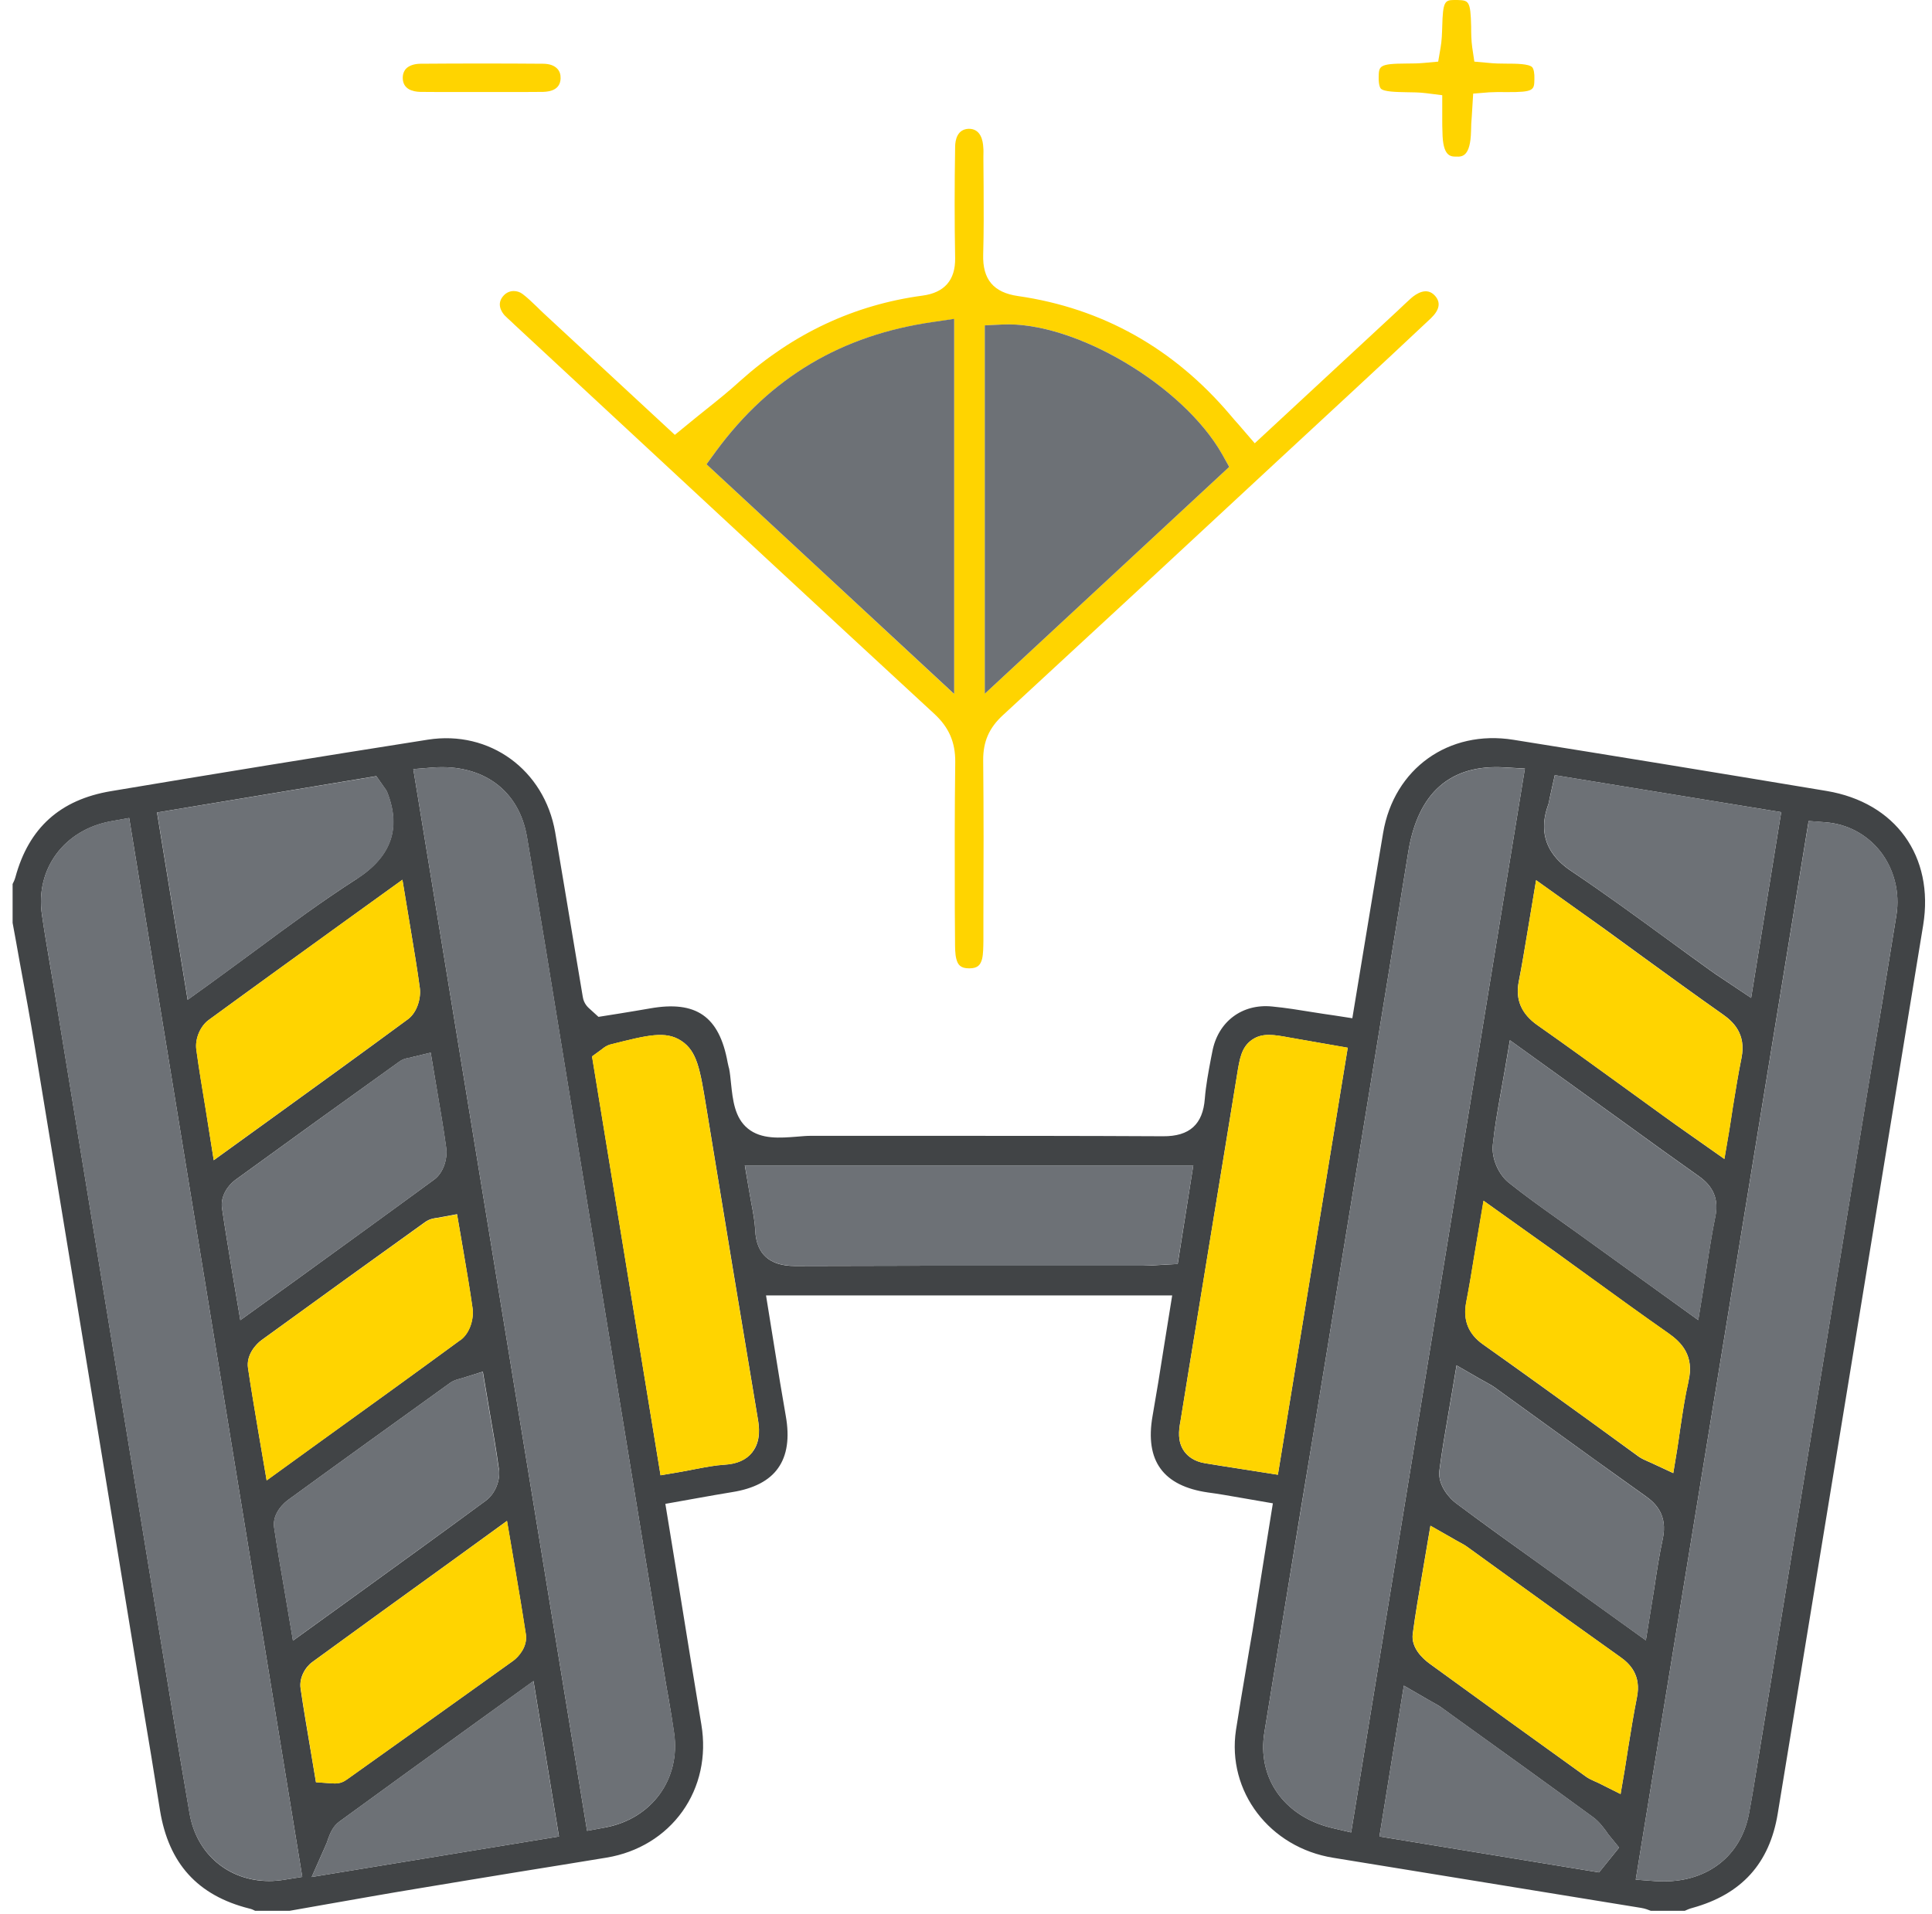
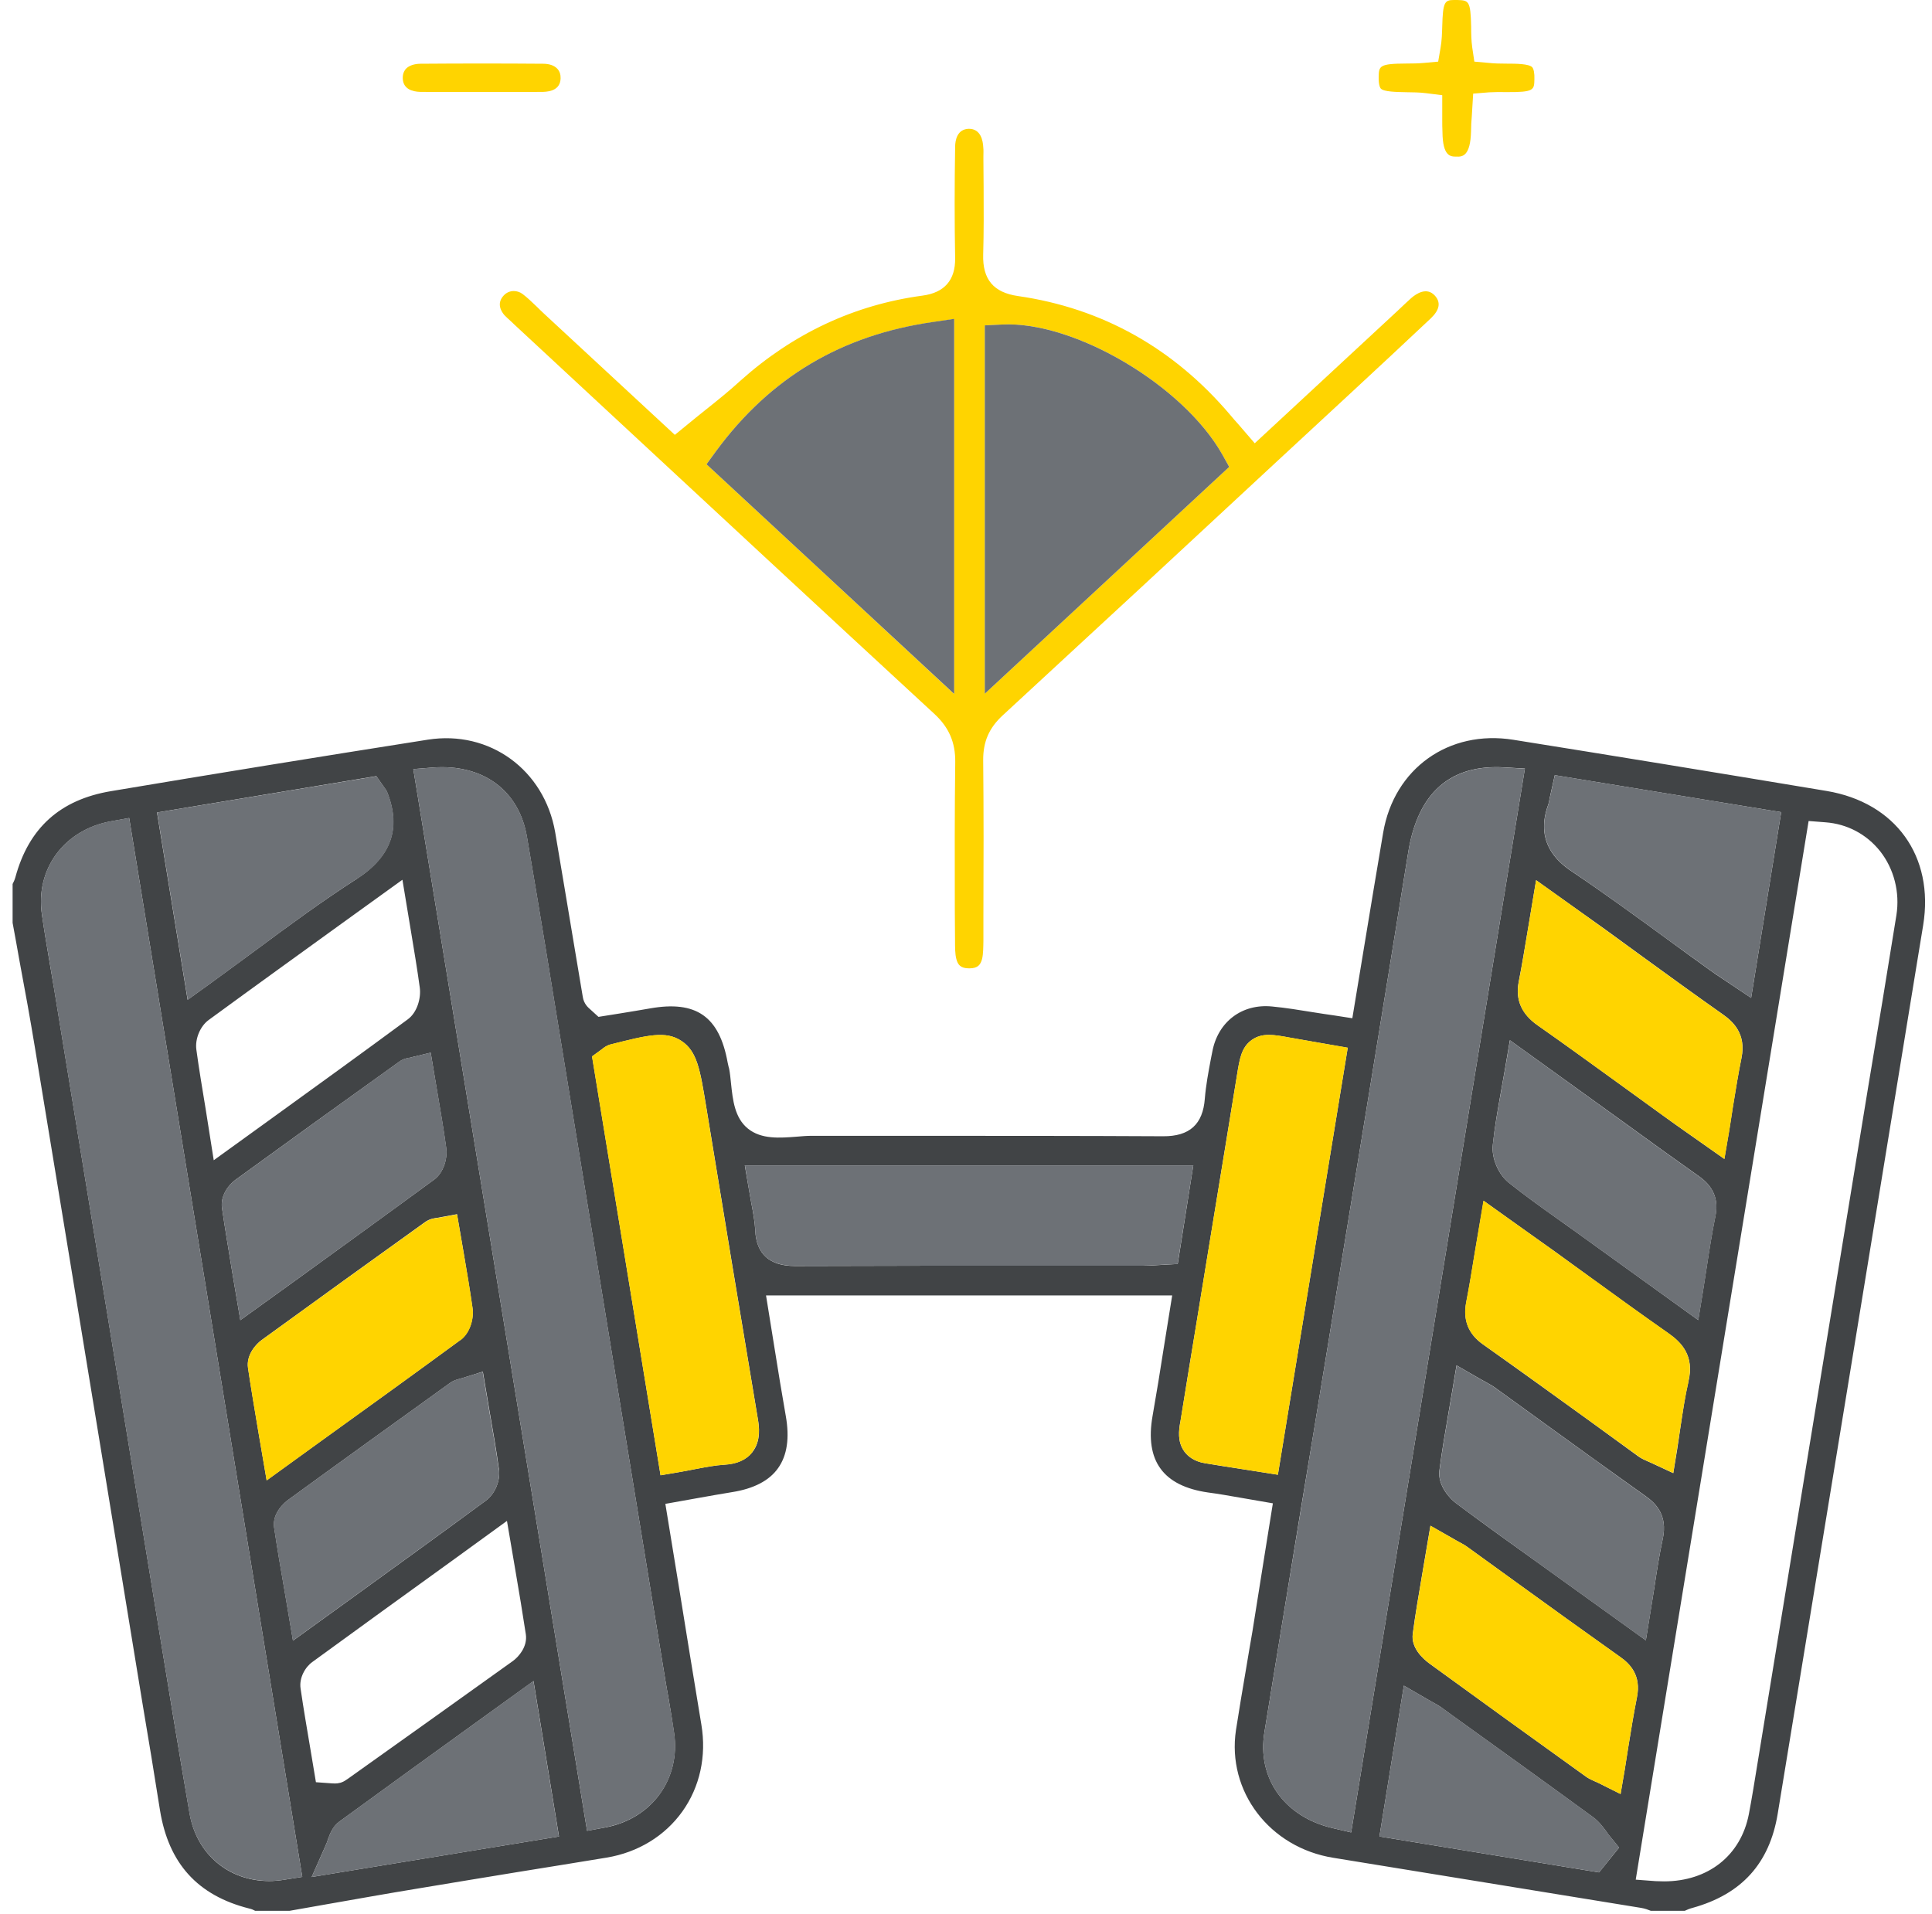
<svg xmlns="http://www.w3.org/2000/svg" width="109" height="108" viewBox="0 0 109 108" fill="none">
  <path d="M103.05 44.629C96.551 43.546 90.768 42.602 85.382 41.742C81.736 41.158 78.649 43.366 78.035 46.987C77.668 49.129 77.319 51.276 76.958 53.448L76.296 57.454L75.291 57.298C74.894 57.243 74.509 57.183 74.13 57.123C73.317 56.991 72.541 56.864 71.777 56.792C70.074 56.618 68.708 57.653 68.395 59.349L68.323 59.71C68.172 60.504 68.034 61.25 67.974 61.99C67.866 63.433 67.12 64.125 65.615 64.113C61 64.089 56.3 64.089 51.757 64.089H45.751C45.499 64.089 45.228 64.113 44.951 64.137C44.012 64.209 42.959 64.3 42.195 63.68C41.443 63.072 41.341 62.05 41.244 61.142C41.214 60.835 41.184 60.54 41.136 60.299L41.106 60.191C41.088 60.119 41.07 60.035 41.052 59.95C40.582 57.346 39.271 56.437 36.665 56.901C36.093 57.003 35.516 57.093 34.98 57.183L33.765 57.376L33.289 56.943C33.193 56.858 32.94 56.648 32.88 56.251C32.694 55.162 32.513 54.067 32.332 52.978C31.995 50.975 31.665 48.96 31.322 46.957C30.708 43.432 27.621 41.188 24.137 41.736C17.836 42.728 11.987 43.679 6.259 44.641C3.394 45.122 1.625 46.71 0.867 49.502C0.825 49.652 0.765 49.778 0.711 49.88V52.07C0.843 52.786 0.975 53.502 1.102 54.23C1.403 55.83 1.703 57.484 1.974 59.132C3.28 67.055 4.58 74.989 5.88 82.918L8.028 96.049C8.371 98.083 8.708 100.116 9.027 102.149C9.514 105.145 11.151 106.956 14.063 107.689C14.19 107.714 14.304 107.768 14.394 107.816H16.344L18.492 107.437C20.177 107.142 21.856 106.841 23.541 106.565C25.436 106.246 27.338 105.939 29.233 105.626C30.9 105.355 32.567 105.091 34.234 104.814C35.997 104.519 37.514 103.593 38.5 102.209C39.487 100.826 39.866 99.087 39.571 97.319C39.138 94.702 38.711 92.079 38.284 89.42L37.538 84.855L39.391 84.524C40.041 84.409 40.667 84.295 41.304 84.193C42.526 84 43.405 83.543 43.898 82.839C44.41 82.124 44.554 81.131 44.331 79.886C44.109 78.629 43.904 77.365 43.699 76.078L43.218 73.094H66.133L65.657 76.054C65.459 77.341 65.248 78.623 65.025 79.898C64.803 81.155 64.953 82.16 65.477 82.87C65.994 83.585 66.897 84.031 68.142 84.211C68.732 84.289 69.316 84.391 69.936 84.5L71.813 84.825L71.344 87.748C71.115 89.186 70.886 90.605 70.664 92.025C70.543 92.735 70.417 93.445 70.303 94.149C70.104 95.303 69.912 96.465 69.731 97.62C69.214 101.078 71.627 104.249 75.225 104.826C81.014 105.764 86.803 106.709 92.591 107.653C92.814 107.689 92.995 107.762 93.133 107.816H95.053C95.173 107.762 95.317 107.695 95.486 107.653C98.26 106.883 99.831 105.145 100.294 102.348C102.917 86.383 105.529 70.411 108.135 54.44L108.502 52.203C109.134 48.316 106.943 45.279 103.05 44.629ZM87.332 45.447C87.38 45.327 87.404 45.188 87.428 45.038C87.459 44.924 87.477 44.809 87.507 44.683L87.717 43.739L100.492 45.826L98.796 56.305L97.129 55.192C96.912 55.048 96.719 54.922 96.539 54.789C95.769 54.236 94.999 53.676 94.234 53.117C92.441 51.806 90.588 50.452 88.716 49.195C88.175 48.834 86.52 47.721 87.332 45.447ZM86.664 49.664L88.897 51.258C89.456 51.655 89.992 52.04 90.528 52.419L92.519 53.869C94.072 55 95.63 56.131 97.201 57.237C97.784 57.647 98.525 58.338 98.254 59.686C98.067 60.594 97.923 61.514 97.76 62.489C97.7 62.91 97.628 63.337 97.562 63.77L97.285 65.394L95.251 63.963C94.764 63.62 94.3 63.295 93.849 62.964C93.121 62.441 92.399 61.917 91.683 61.394C90.034 60.203 88.397 59.006 86.737 57.845C85.834 57.207 85.485 56.401 85.683 55.391C85.864 54.476 86.014 53.55 86.177 52.587L86.664 49.664ZM93.163 82.545C93.091 82.509 93.025 82.484 92.971 82.46C92.814 82.394 92.64 82.316 92.459 82.196C91.569 81.546 90.672 80.89 89.775 80.241C87.747 78.779 85.719 77.311 83.674 75.862C82.837 75.272 82.53 74.49 82.723 73.479C82.897 72.577 83.048 71.675 83.204 70.694L83.704 67.753L85.918 69.335C86.574 69.798 87.176 70.225 87.778 70.658C88.415 71.121 89.059 71.591 89.697 72.054C91.147 73.106 92.64 74.189 94.12 75.224C94.842 75.723 95.618 76.481 95.257 77.961C95.065 78.785 94.944 79.639 94.806 80.541C94.752 80.945 94.686 81.354 94.625 81.775L94.403 83.122L93.163 82.545ZM93.813 86.816C93.621 87.706 93.476 88.626 93.332 89.601C93.259 90.028 93.199 90.461 93.121 90.912L92.856 92.555L87.067 88.392C85.425 87.219 83.782 86.04 82.163 84.831C81.79 84.56 81.11 83.814 81.206 82.984C81.345 81.889 81.531 80.83 81.724 79.699C81.79 79.308 81.862 78.911 81.928 78.508L82.175 77.04L83.469 77.786C83.577 77.847 83.674 77.901 83.764 77.949C83.987 78.075 84.179 78.177 84.347 78.298L87.091 80.283C89.017 81.678 90.931 83.062 92.862 84.433C93.404 84.819 94.096 85.486 93.813 86.816ZM88.867 69.479C88.554 69.256 88.235 69.028 87.922 68.805C86.989 68.144 86.032 67.458 85.112 66.724C84.528 66.249 84.143 65.34 84.221 64.6C84.323 63.602 84.498 62.621 84.684 61.581C84.757 61.172 84.829 60.757 84.907 60.323L85.184 58.693L91.737 63.415C93.103 64.408 94.469 65.394 95.841 66.363C96.671 66.947 96.978 67.674 96.774 68.649C96.587 69.575 96.437 70.52 96.286 71.518C96.22 71.945 96.148 72.385 96.082 72.83L95.811 74.484L88.867 69.479ZM23.174 52.479C23.36 53.604 23.541 54.669 23.685 55.74C23.758 56.305 23.547 57.129 22.993 57.526C20.46 59.397 17.902 61.244 15.273 63.145L12.059 65.467L11.608 62.609C11.416 61.442 11.229 60.336 11.079 59.229C10.994 58.621 11.295 57.899 11.777 57.55C14.334 55.679 16.904 53.827 19.533 51.926L22.704 49.64L23.174 52.479ZM25.978 75.609C23.409 77.492 20.821 79.362 18.161 81.275L15.044 83.531L14.569 80.746C14.364 79.513 14.166 78.352 13.991 77.179C13.889 76.463 14.424 75.855 14.755 75.615C17.824 73.383 20.899 71.169 23.98 68.956C24.245 68.763 24.528 68.733 24.678 68.715L24.744 68.703L25.785 68.51L26.152 70.646C26.327 71.681 26.508 72.745 26.658 73.804C26.742 74.376 26.532 75.2 25.978 75.609ZM27.242 77.395L27.633 79.711C27.825 80.806 28.006 81.847 28.15 82.906C28.241 83.537 27.922 84.301 27.41 84.674C24.919 86.509 22.404 88.326 19.804 90.208L16.53 92.573L16.061 89.793C15.845 88.548 15.64 87.369 15.465 86.178C15.351 85.342 16.109 84.74 16.266 84.626C19.299 82.418 22.343 80.229 25.382 78.039C25.593 77.889 25.797 77.835 25.942 77.799C25.99 77.786 26.038 77.768 26.11 77.75L27.242 77.395ZM24.498 66.555C21.94 68.432 19.359 70.297 16.723 72.21L13.558 74.49L13.088 71.699C12.89 70.472 12.691 69.317 12.523 68.15C12.433 67.512 12.848 66.892 13.275 66.579C16.344 64.348 19.425 62.128 22.506 59.92C22.747 59.74 22.993 59.698 23.138 59.68L23.216 59.656L24.299 59.397L24.666 61.593C24.841 62.627 25.027 63.692 25.172 64.757C25.256 65.34 25.045 66.146 24.498 66.555ZM21.23 43.793L21.681 44.437C21.742 44.515 21.814 44.611 21.868 44.761C22.626 46.758 22.061 48.334 20.135 49.586C18.203 50.825 16.362 52.178 14.424 53.616C13.606 54.212 12.788 54.825 11.945 55.433L10.585 56.413L8.858 45.844L21.23 43.793ZM16.031 106.065C15.742 106.113 15.459 106.137 15.183 106.137C12.908 106.137 11.085 104.628 10.694 102.312C10.056 98.612 9.448 94.906 8.846 91.201L3.063 55.854C2.979 55.367 2.895 54.867 2.811 54.374C2.654 53.448 2.498 52.533 2.365 51.607C1.986 49.038 3.617 46.825 6.253 46.343L7.288 46.157L17.054 105.903L16.031 106.065ZM16.958 95.273C16.867 94.672 17.223 94.058 17.632 93.77C20.237 91.869 22.843 89.986 25.551 88.031L28.602 85.817L29.071 88.572C29.288 89.841 29.486 91.026 29.667 92.218C29.769 92.915 29.258 93.487 28.945 93.716C25.846 95.941 22.747 98.143 19.642 100.357L19.533 100.429C19.305 100.597 19.07 100.633 18.907 100.633C18.829 100.633 18.775 100.627 18.733 100.627L17.824 100.561L17.523 98.756C17.331 97.608 17.126 96.441 16.958 95.273ZM17.584 105.909L18.36 104.158C18.426 104.02 18.474 103.888 18.504 103.779C18.625 103.461 18.763 103.07 19.142 102.787C21.718 100.91 24.305 99.033 26.983 97.102L30.1 94.852L31.538 103.623L17.584 105.909ZM37.724 95.863C37.832 96.507 37.941 97.144 38.031 97.788C38.404 100.375 36.779 102.618 34.162 103.112L33.121 103.304L23.318 43.396L24.444 43.306C27.254 43.107 29.282 44.593 29.727 47.216C30.419 51.246 31.087 55.343 31.731 59.307L37.538 94.804C37.598 95.159 37.658 95.514 37.724 95.863ZM42.442 81.943C42.105 82.37 41.587 82.605 40.871 82.647C40.354 82.677 39.83 82.779 39.222 82.894C38.928 82.954 38.621 83.014 38.296 83.068L37.267 83.243L33.404 59.608L33.963 59.199C34.053 59.126 34.228 58.982 34.499 58.922C36.539 58.41 37.556 58.146 38.446 58.735C39.331 59.319 39.499 60.347 39.836 62.399C40.805 68.312 41.774 74.201 42.761 80.084C42.821 80.451 42.959 81.293 42.442 81.943ZM65.278 71.386C65.013 71.404 64.761 71.416 64.508 71.416H59.032C54.314 71.416 49.59 71.416 44.861 71.434H44.849C43.423 71.434 42.67 70.76 42.61 69.431C42.586 68.926 42.484 68.384 42.376 67.819C42.327 67.536 42.273 67.247 42.225 66.953L42.02 65.755H67.324L66.445 71.32L65.278 71.386ZM70.032 82.888C69.322 82.779 68.654 82.677 67.986 82.563C67.348 82.46 66.993 82.148 66.813 81.895C66.409 81.329 66.518 80.68 66.578 80.295L66.596 80.217C66.903 78.286 67.222 76.349 67.541 74.418L68.443 68.895C68.895 66.146 69.346 63.397 69.791 60.648C69.936 59.746 70.038 59.09 70.628 58.675C71.211 58.266 71.867 58.38 72.77 58.549C73.281 58.639 73.793 58.723 74.328 58.82L76.037 59.12L72.096 83.212L70.032 82.888ZM75.147 103.142C72.445 102.492 70.91 100.32 71.338 97.728C72.018 93.517 72.716 89.306 73.402 85.089C73.889 82.172 74.371 79.26 74.846 76.343L75.141 74.532C76.579 65.719 78.029 56.901 79.449 48.088C79.991 44.725 81.826 43.113 84.889 43.3L86.032 43.366L76.23 103.394L75.147 103.142ZM90.215 105.65L77.825 103.623L79.203 95.111L80.502 95.863C80.611 95.923 80.713 95.983 80.797 96.031C81.02 96.152 81.2 96.254 81.369 96.38L82.067 96.886C84.672 98.756 87.284 100.639 89.878 102.534C90.215 102.781 90.443 103.1 90.63 103.346C90.684 103.437 90.744 103.521 90.81 103.593L91.346 104.249L90.215 105.65ZM91.665 99.851L91.43 101.229L90.178 100.603C90.1 100.561 90.022 100.537 89.95 100.501C89.781 100.423 89.601 100.345 89.42 100.206C86.49 98.101 83.565 95.989 80.647 93.866C80.256 93.577 79.606 92.976 79.702 92.2C79.853 91.039 80.057 89.908 80.256 88.711L80.701 86.088L81.995 86.822C82.097 86.888 82.193 86.936 82.278 86.984C82.494 87.098 82.669 87.195 82.819 87.309L85.521 89.264C87.483 90.684 89.45 92.103 91.418 93.499C91.948 93.872 92.615 94.522 92.351 95.785C92.17 96.699 92.02 97.62 91.863 98.594C91.797 99.003 91.731 99.424 91.665 99.851ZM106.991 51.643C106.474 54.867 105.944 58.092 105.403 61.31L99.156 99.496C99 100.453 98.85 101.403 98.669 102.354C98.218 104.706 96.364 106.156 93.879 106.156C93.723 106.156 93.572 106.149 93.404 106.143L92.285 106.059L102.039 46.325L102.984 46.398C104.211 46.488 105.306 47.065 106.077 48.034C106.859 49.032 107.196 50.35 106.991 51.643Z" fill="#414446" />
  <path d="M67.324 65.755L66.439 71.32L65.272 71.38C65.007 71.398 64.755 71.416 64.502 71.416H59.032C54.308 71.416 49.591 71.416 44.861 71.428H44.849C43.423 71.428 42.67 70.76 42.61 69.431C42.592 68.919 42.484 68.384 42.376 67.819C42.328 67.536 42.273 67.247 42.225 66.953L42.027 65.755H67.33H67.324Z" fill="#6D7176" />
  <path d="M100.492 45.826L98.796 56.305L97.129 55.186C96.918 55.042 96.719 54.916 96.545 54.789C95.775 54.23 94.999 53.67 94.234 53.117C92.441 51.806 90.588 50.452 88.722 49.195C88.181 48.828 86.526 47.721 87.338 45.447C87.386 45.321 87.404 45.182 87.434 45.032C87.465 44.924 87.483 44.803 87.513 44.683L87.723 43.739L100.492 45.826Z" fill="#6D7176" />
  <path d="M98.254 59.686C98.067 60.594 97.923 61.521 97.766 62.489C97.706 62.91 97.634 63.337 97.568 63.77L97.291 65.395L95.257 63.963C94.77 63.62 94.306 63.295 93.849 62.964C93.127 62.441 92.399 61.918 91.683 61.394C90.034 60.203 88.397 59.012 86.737 57.845C85.834 57.214 85.491 56.407 85.689 55.391C85.87 54.477 86.02 53.55 86.177 52.588L86.664 49.664L88.897 51.258C89.456 51.655 89.992 52.046 90.522 52.425L92.513 53.875C94.072 55.006 95.63 56.137 97.201 57.244C97.778 57.653 98.525 58.344 98.248 59.692L98.254 59.686Z" fill="#FFD400" />
  <path d="M96.78 68.649C96.593 69.581 96.443 70.526 96.292 71.524C96.226 71.951 96.154 72.385 96.088 72.836L95.817 74.49L88.867 69.485C88.554 69.256 88.241 69.028 87.922 68.811C86.989 68.15 86.032 67.464 85.118 66.73C84.534 66.255 84.149 65.346 84.221 64.606C84.323 63.608 84.504 62.621 84.691 61.581C84.757 61.172 84.835 60.763 84.913 60.329L85.19 58.699L91.743 63.427C93.109 64.42 94.475 65.406 95.841 66.369C96.677 66.953 96.978 67.686 96.78 68.655V68.649Z" fill="#6D7176" />
-   <path d="M95.263 77.961C95.071 78.779 94.944 79.633 94.806 80.535C94.752 80.945 94.692 81.348 94.625 81.769L94.403 83.116L93.163 82.539C93.085 82.503 93.025 82.478 92.971 82.454C92.814 82.388 92.64 82.31 92.459 82.184C91.562 81.534 90.666 80.884 89.769 80.235C87.741 78.767 85.719 77.299 83.668 75.856C82.831 75.26 82.524 74.484 82.717 73.473C82.891 72.571 83.042 71.669 83.198 70.688L83.692 67.747L85.912 69.329C86.568 69.792 87.164 70.219 87.765 70.652C88.409 71.115 89.047 71.585 89.691 72.042C91.141 73.094 92.634 74.177 94.114 75.212C94.83 75.717 95.612 76.475 95.251 77.955L95.263 77.961Z" fill="#FFD400" />
+   <path d="M95.263 77.961C95.071 78.779 94.944 79.633 94.806 80.535L94.403 83.116L93.163 82.539C93.085 82.503 93.025 82.478 92.971 82.454C92.814 82.388 92.64 82.31 92.459 82.184C91.562 81.534 90.666 80.884 89.769 80.235C87.741 78.767 85.719 77.299 83.668 75.856C82.831 75.26 82.524 74.484 82.717 73.473C82.891 72.571 83.042 71.669 83.198 70.688L83.692 67.747L85.912 69.329C86.568 69.792 87.164 70.219 87.765 70.652C88.409 71.115 89.047 71.585 89.691 72.042C91.141 73.094 92.634 74.177 94.114 75.212C94.83 75.717 95.612 76.475 95.251 77.955L95.263 77.961Z" fill="#FFD400" />
  <path d="M93.813 86.816C93.621 87.706 93.476 88.626 93.332 89.601C93.265 90.028 93.199 90.461 93.127 90.912L92.856 92.561L87.067 88.398C85.425 87.219 83.788 86.04 82.169 84.837C81.796 84.56 81.116 83.814 81.212 82.99C81.351 81.895 81.537 80.83 81.73 79.706C81.796 79.314 81.868 78.918 81.934 78.514L82.181 77.047L83.469 77.793C83.577 77.853 83.674 77.907 83.764 77.955C83.987 78.081 84.179 78.184 84.347 78.304L87.091 80.289C89.017 81.679 90.931 83.068 92.862 84.44C93.404 84.825 94.096 85.492 93.813 86.822V86.816Z" fill="#6D7176" />
  <path d="M92.351 95.785C92.17 96.693 92.02 97.62 91.863 98.588C91.803 99.003 91.731 99.424 91.665 99.851L91.43 101.229L90.184 100.603C90.1 100.561 90.028 100.537 89.956 100.501C89.781 100.423 89.607 100.345 89.426 100.206C86.496 98.107 83.565 95.989 80.653 93.866C80.262 93.577 79.612 92.976 79.708 92.2C79.859 91.045 80.057 89.914 80.262 88.711L80.707 86.088L81.995 86.828C82.097 86.888 82.193 86.936 82.278 86.984C82.5 87.099 82.669 87.201 82.819 87.309L85.521 89.264C87.483 90.684 89.45 92.103 91.418 93.499C91.942 93.872 92.609 94.522 92.351 95.785Z" fill="#FFD400" />
  <path d="M91.346 104.249L90.215 105.65L77.825 103.623L79.203 95.111L80.502 95.863C80.611 95.923 80.707 95.977 80.797 96.025C81.02 96.152 81.194 96.254 81.369 96.374L82.067 96.88C84.672 98.757 87.284 100.633 89.878 102.528C90.215 102.775 90.443 103.094 90.63 103.34C90.684 103.431 90.744 103.515 90.81 103.587L91.346 104.243V104.249Z" fill="#6D7176" />
  <path d="M31.538 103.623L17.584 105.909L18.36 104.158C18.42 104.02 18.468 103.888 18.504 103.779C18.619 103.461 18.757 103.07 19.136 102.787C21.712 100.904 24.299 99.033 26.977 97.102L30.094 94.846L31.532 103.617L31.538 103.623Z" fill="#6D7176" />
-   <path d="M28.945 93.716C25.852 95.941 22.747 98.143 19.648 100.357L19.539 100.435C19.311 100.597 19.076 100.633 18.913 100.633C18.835 100.633 18.781 100.627 18.739 100.627L17.83 100.567L17.529 98.763C17.337 97.614 17.138 96.447 16.964 95.273C16.873 94.672 17.235 94.058 17.638 93.77C20.243 91.869 22.849 89.986 25.557 88.031L28.608 85.817L29.077 88.572C29.288 89.841 29.492 91.027 29.673 92.218C29.775 92.915 29.264 93.487 28.951 93.716H28.945Z" fill="#FFD400" />
  <path d="M28.15 82.906C28.241 83.537 27.922 84.307 27.41 84.674C24.913 86.509 22.398 88.326 19.798 90.208L16.524 92.573L16.055 89.793C15.838 88.548 15.634 87.369 15.459 86.178C15.345 85.342 16.103 84.746 16.26 84.626C19.293 82.418 22.337 80.229 25.376 78.039C25.581 77.889 25.791 77.835 25.936 77.798C25.984 77.786 26.032 77.768 26.098 77.75L27.23 77.401L27.621 79.717C27.813 80.812 27.994 81.853 28.138 82.906H28.15Z" fill="#6D7176" />
  <path d="M25.978 75.609C23.409 77.498 20.821 79.362 18.161 81.281L15.044 83.537L14.569 80.752C14.364 79.519 14.16 78.352 13.991 77.185C13.889 76.469 14.424 75.861 14.755 75.621C17.824 73.389 20.899 71.175 23.98 68.968C24.251 68.775 24.534 68.739 24.678 68.727L24.744 68.715L25.785 68.522L26.152 70.658C26.333 71.693 26.514 72.757 26.664 73.816C26.748 74.388 26.532 75.218 25.984 75.621L25.978 75.609Z" fill="#FFD400" />
  <path d="M24.498 66.556C21.94 68.438 19.365 70.297 16.723 72.21L13.558 74.49L13.088 71.699C12.89 70.472 12.691 69.317 12.523 68.15C12.433 67.506 12.848 66.886 13.275 66.58C16.344 64.348 19.425 62.128 22.506 59.914C22.747 59.734 22.993 59.692 23.138 59.674L23.216 59.656L24.299 59.391L24.672 61.587C24.847 62.621 25.033 63.686 25.178 64.751C25.262 65.334 25.051 66.141 24.504 66.55L24.498 66.556Z" fill="#6D7176" />
-   <path d="M22.993 57.526C20.454 59.391 17.902 61.238 15.273 63.139L12.059 65.461L11.602 62.609C11.41 61.436 11.223 60.335 11.073 59.229C10.988 58.621 11.295 57.899 11.777 57.55C14.334 55.685 16.898 53.827 19.533 51.926L22.704 49.64L23.174 52.479C23.36 53.61 23.541 54.669 23.685 55.746C23.764 56.311 23.547 57.129 22.993 57.532V57.526Z" fill="#FFD400" />
  <path d="M20.135 49.586C18.203 50.825 16.362 52.184 14.43 53.616C13.612 54.218 12.788 54.831 11.951 55.433L10.591 56.413L8.864 45.844L21.236 43.799L21.694 44.443C21.748 44.521 21.826 44.617 21.88 44.767C22.638 46.764 22.073 48.34 20.141 49.592L20.135 49.586Z" fill="#6D7176" />
  <path d="M17.054 105.903L16.031 106.065C15.742 106.113 15.459 106.131 15.183 106.131C12.908 106.131 11.085 104.622 10.688 102.306C10.056 98.606 9.448 94.9 8.84 91.189L3.057 55.842C2.973 55.355 2.895 54.855 2.811 54.362C2.654 53.442 2.492 52.521 2.365 51.601C1.986 49.032 3.617 46.819 6.253 46.337L7.288 46.151L17.054 105.897V105.903Z" fill="#6D7176" />
  <path d="M42.448 81.943C42.111 82.37 41.593 82.605 40.877 82.647C40.36 82.677 39.836 82.779 39.228 82.894C38.934 82.948 38.621 83.008 38.296 83.068L37.267 83.242L33.398 59.608L33.963 59.198C34.053 59.12 34.228 58.976 34.493 58.916C36.533 58.404 37.556 58.146 38.44 58.729C39.325 59.313 39.493 60.341 39.83 62.393C40.793 68.306 41.768 74.195 42.755 80.078C42.815 80.445 42.953 81.281 42.436 81.937L42.448 81.943Z" fill="#FFD400" />
  <path d="M34.162 103.112L33.121 103.304L23.318 43.396L24.444 43.306C27.254 43.107 29.282 44.593 29.733 47.21C30.425 51.24 31.093 55.343 31.737 59.301L37.538 94.798C37.598 95.159 37.664 95.508 37.724 95.857C37.832 96.501 37.947 97.138 38.037 97.782C38.41 100.375 36.785 102.612 34.162 103.106V103.112Z" fill="#6D7176" />
-   <path d="M106.991 51.643C106.474 54.867 105.944 58.092 105.409 61.31L99.156 99.496C99.006 100.453 98.856 101.403 98.675 102.354C98.218 104.706 96.364 106.155 93.885 106.155C93.729 106.155 93.572 106.149 93.41 106.143L92.285 106.059L102.045 46.319L102.99 46.398C104.217 46.488 105.312 47.065 106.077 48.028C106.865 49.026 107.202 50.344 106.991 51.637V51.643Z" fill="#6D7176" />
  <path d="M86.032 43.366L76.23 103.394L75.147 103.142C72.445 102.492 70.91 100.326 71.338 97.734C72.018 93.517 72.716 89.306 73.408 85.089C73.889 82.172 74.371 79.26 74.846 76.349L75.141 74.538C76.579 65.725 78.029 56.907 79.449 48.094C79.991 44.731 81.826 43.119 84.889 43.306L86.032 43.372V43.366Z" fill="#6D7176" />
  <path d="M76.037 59.12L72.096 83.212L70.038 82.888C69.328 82.779 68.66 82.671 67.992 82.563C67.348 82.46 66.999 82.141 66.819 81.895C66.409 81.329 66.524 80.674 66.584 80.289L66.596 80.211C66.909 78.28 67.222 76.343 67.541 74.412L68.443 68.895C68.901 66.146 69.346 63.397 69.791 60.648C69.936 59.746 70.038 59.09 70.628 58.675C71.217 58.26 71.867 58.38 72.77 58.543C73.281 58.633 73.793 58.723 74.328 58.819L76.037 59.114V59.12Z" fill="#FFD400" />
  <path d="M80.942 16.669C80.49 16.188 79.913 16.561 79.612 16.825C79.365 17.048 79.124 17.276 78.884 17.505L78.45 17.908L70.79 25.012L69.863 23.936C69.695 23.749 69.55 23.587 69.412 23.418C66.223 19.652 62.191 17.391 57.437 16.705C56.047 16.506 55.428 15.761 55.47 14.359C55.506 13.102 55.5 11.814 55.494 10.563C55.494 10.046 55.482 9.54 55.482 9.029V8.813C55.482 8.656 55.494 8.488 55.476 8.331C55.458 7.928 55.331 7.267 54.663 7.267C54.001 7.285 53.893 7.904 53.887 8.271C53.851 10.449 53.851 12.56 53.887 14.569C53.905 15.803 53.285 16.518 52.04 16.681C48.206 17.198 44.758 18.81 41.78 21.475C41.136 22.065 40.468 22.6 39.758 23.166C39.433 23.43 39.102 23.689 38.771 23.966L38.073 24.537L30.672 17.679C30.539 17.559 30.419 17.433 30.293 17.312C30.016 17.048 29.757 16.795 29.486 16.591C29.336 16.476 29.155 16.422 28.981 16.422C28.776 16.422 28.578 16.506 28.427 16.663C27.976 17.138 28.307 17.607 28.463 17.788C28.584 17.914 28.722 18.034 28.854 18.155L29.023 18.317L33.572 22.54C39.95 28.459 46.323 34.385 52.72 40.286C53.538 41.044 53.905 41.886 53.893 43.005C53.857 45.778 53.863 48.605 53.869 51.342L53.881 53.075C53.881 53.46 53.881 53.821 53.953 54.103C54.038 54.434 54.188 54.639 54.675 54.639H54.687C55.175 54.639 55.319 54.434 55.409 54.103C55.476 53.815 55.476 53.442 55.482 53.075V51.649C55.494 48.786 55.5 45.808 55.47 42.89C55.464 41.85 55.801 41.074 56.571 40.364C61.764 35.575 66.945 30.775 72.12 25.963L76.212 22.173C77.716 20.777 79.233 19.37 80.731 17.956C81.224 17.481 81.303 17.054 80.942 16.669ZM53.833 39.161L39.86 26.197L40.402 25.451C43.471 21.295 47.472 18.907 52.647 18.173L53.833 17.998V39.161ZM55.56 39.143V18.359L56.541 18.311C60.602 18.101 66.746 21.734 68.949 25.632L69.352 26.342L55.56 39.143Z" fill="#FFD400" />
  <path d="M69.352 26.342L55.56 39.143V18.359L56.541 18.311C60.608 18.107 66.746 21.734 68.955 25.638L69.352 26.348V26.342Z" fill="#6D7176" />
  <path d="M53.833 17.998V39.155L39.86 26.197L40.402 25.451C43.471 21.289 47.472 18.907 52.641 18.167L53.827 17.992L53.833 17.998Z" fill="#6D7176" />
  <path d="M86.568 4.47C86.556 5.077 86.556 5.209 84.985 5.197C84.66 5.191 84.329 5.191 84.016 5.209L83.114 5.282L83.036 6.557C83.012 6.846 82.994 7.11 82.994 7.387C82.963 8.849 82.482 8.849 82.163 8.837C81.838 8.837 81.393 8.831 81.381 7.441C81.369 7.219 81.369 6.984 81.369 6.719V5.372L80.46 5.258C80.081 5.209 79.702 5.209 79.329 5.203C78.805 5.191 78.083 5.185 77.903 4.999C77.873 4.963 77.776 4.824 77.782 4.361C77.794 3.724 77.8 3.591 79.353 3.585C79.696 3.585 80.033 3.579 80.352 3.549L81.14 3.477L81.273 2.701C81.345 2.298 81.357 1.877 81.369 1.474C81.405 0.132 81.501 0 82.025 0H82.223C82.855 0.024 82.969 0.024 83 1.51C83 1.889 83.006 2.28 83.06 2.671L83.18 3.477L83.987 3.549C84.323 3.585 84.666 3.591 84.997 3.591C85.527 3.591 86.249 3.597 86.442 3.79C86.532 3.886 86.58 4.145 86.568 4.47Z" fill="#FFD400" />
  <path d="M31.628 4.421C31.61 5.041 31.081 5.173 30.636 5.185C29.811 5.197 28.981 5.191 28.156 5.191H27.121H26.068C25.28 5.191 24.498 5.197 23.709 5.185C23.27 5.173 22.741 5.029 22.723 4.421C22.716 4.199 22.783 4.018 22.903 3.88C23.078 3.7 23.366 3.603 23.709 3.597C26.044 3.579 28.379 3.579 30.642 3.597C30.997 3.597 31.279 3.7 31.442 3.88C31.574 4.018 31.634 4.199 31.628 4.421Z" fill="#FFD400" />
</svg>